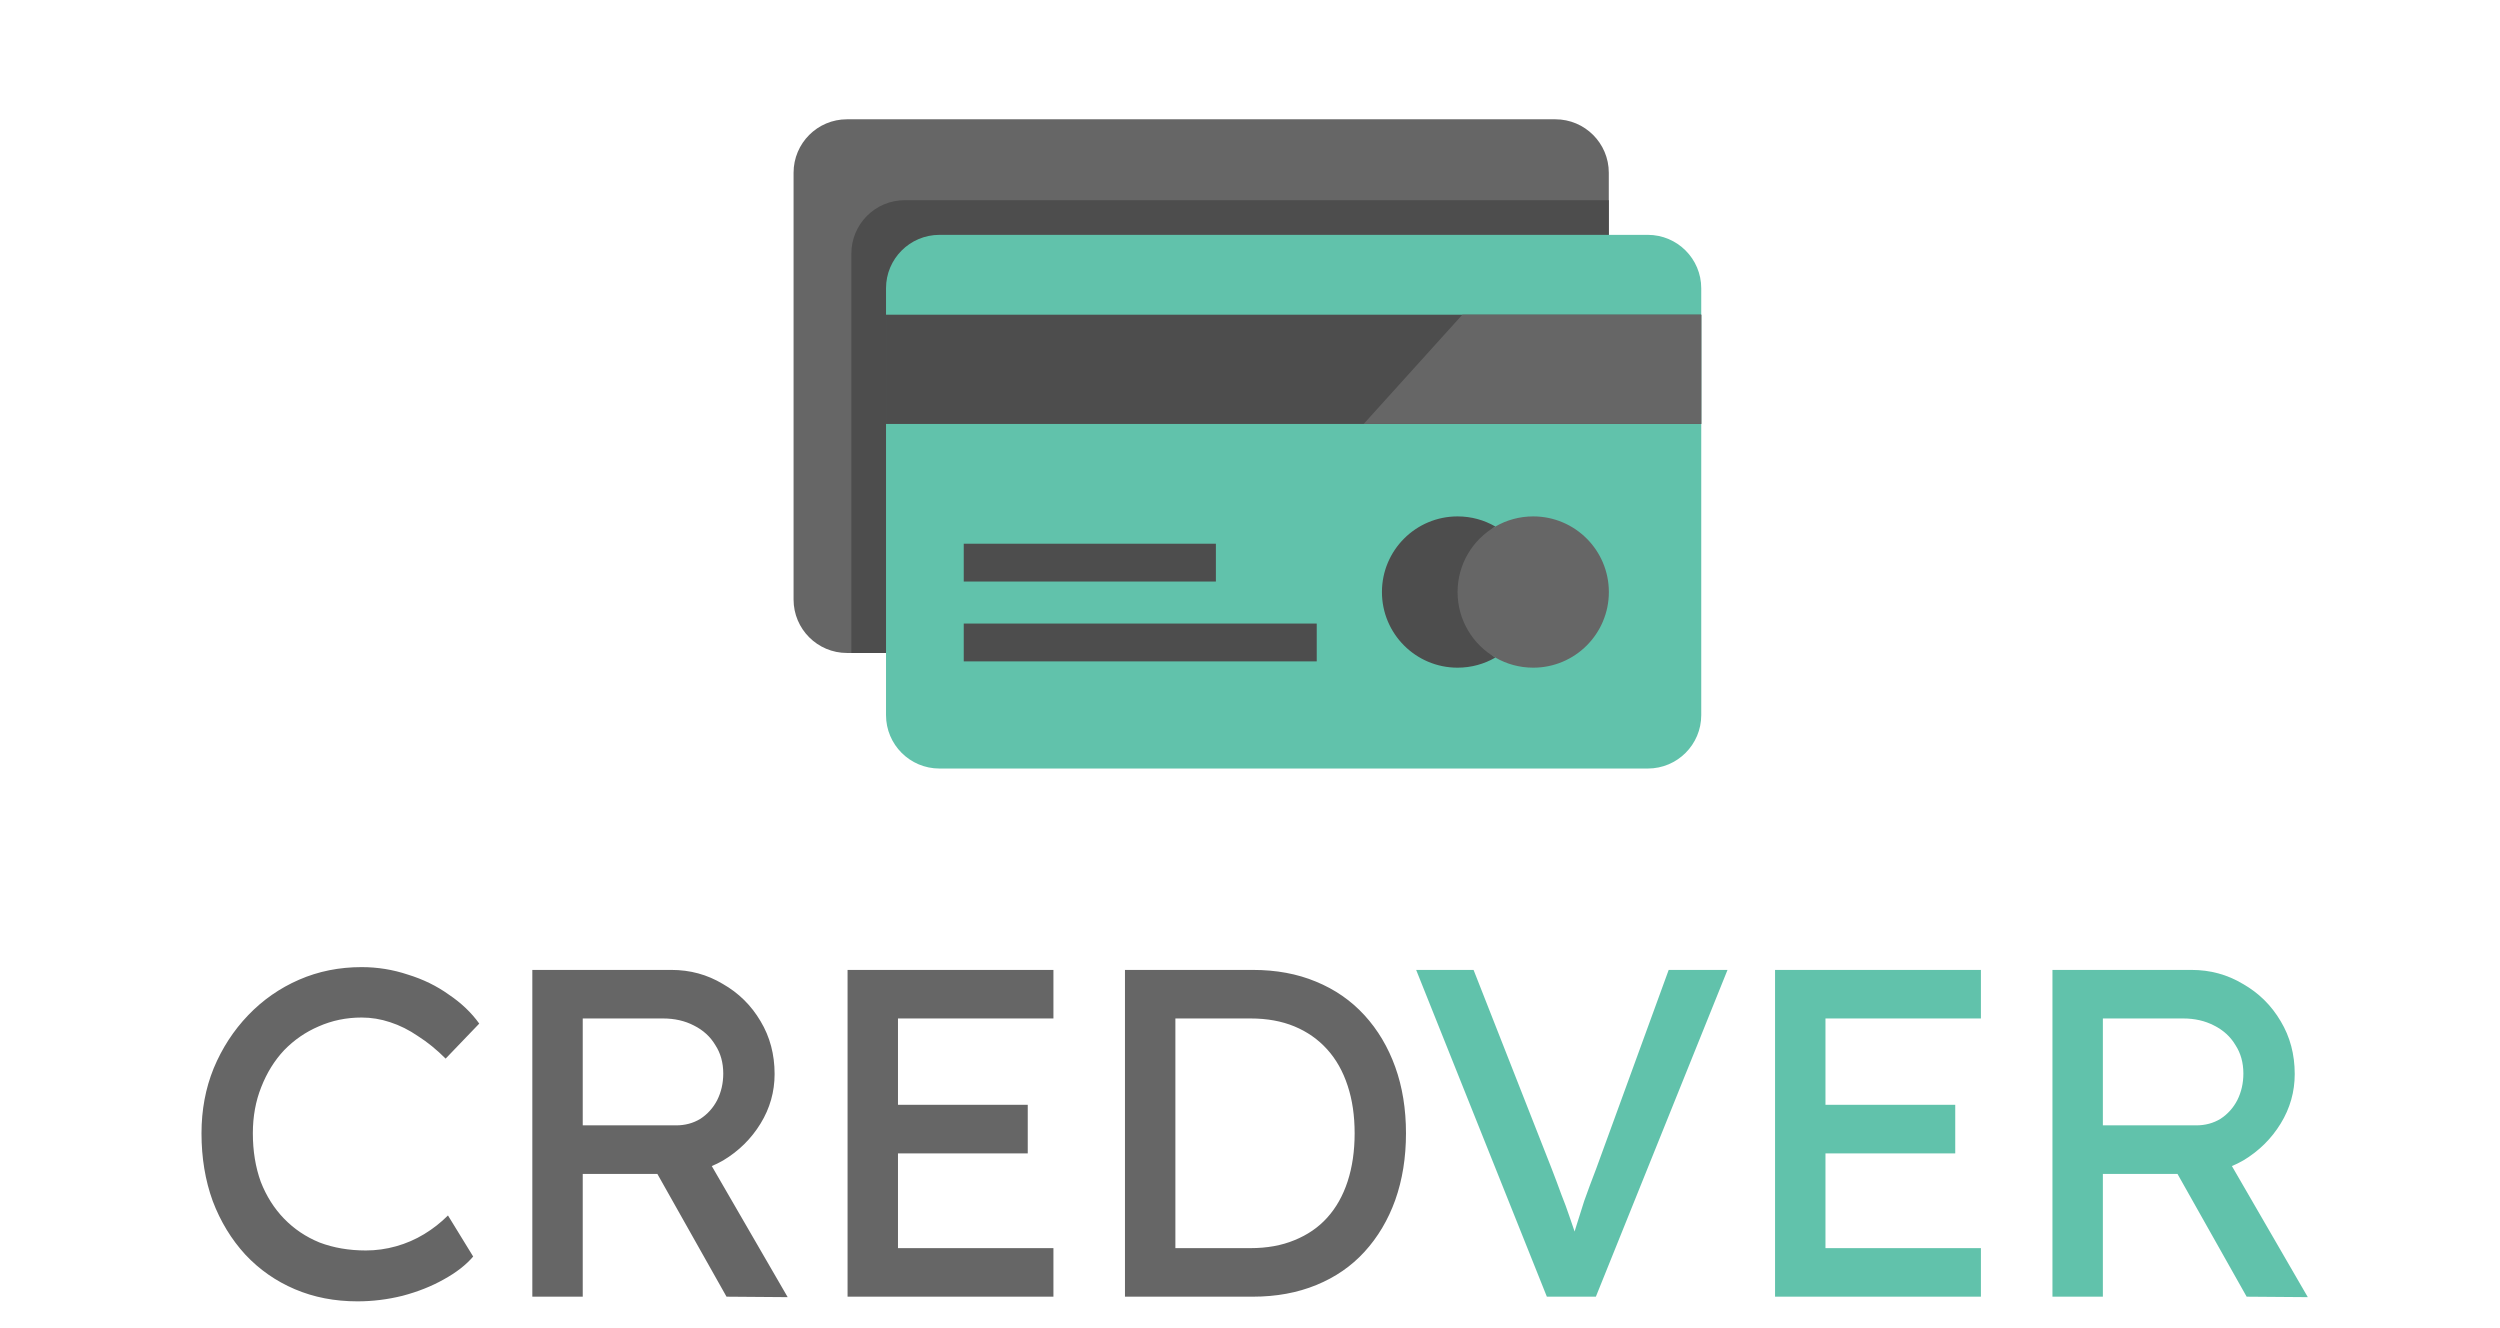
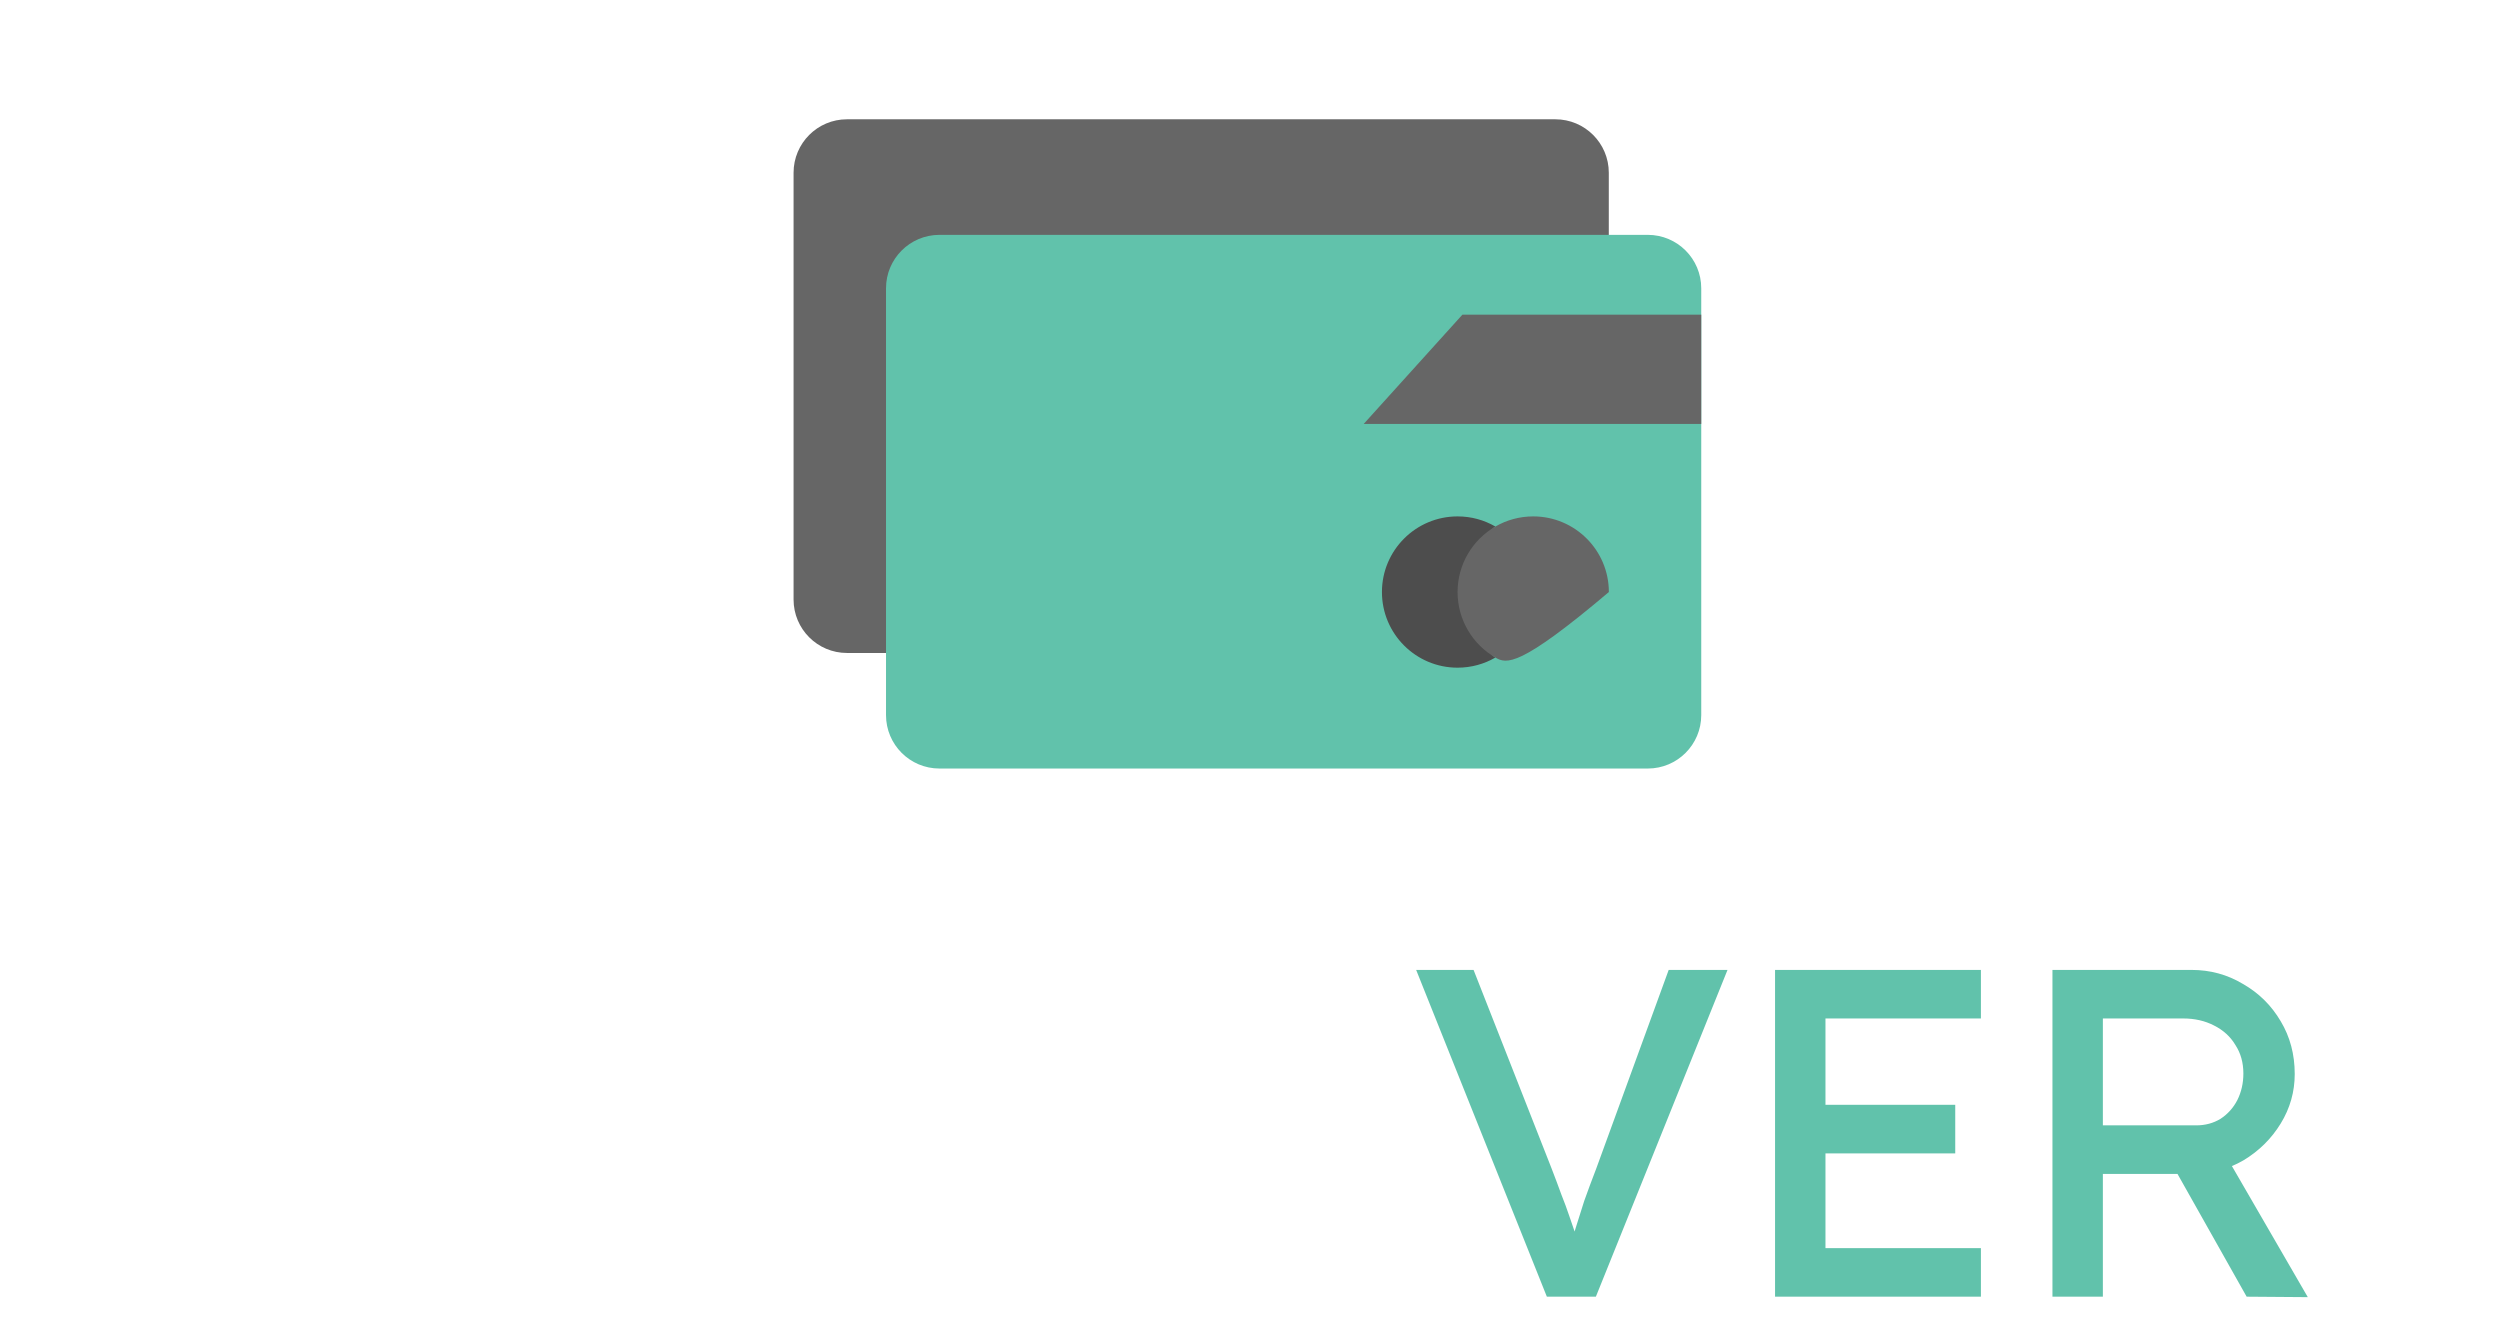
<svg xmlns="http://www.w3.org/2000/svg" width="482" height="256" viewBox="0 0 482 256" fill="none">
-   <path d="M68.909 250.9C64.529 250.9 60.509 250.12 56.849 248.56C53.189 247 50.009 244.78 47.309 241.9C44.609 238.96 42.509 235.51 41.009 231.55C39.569 227.59 38.849 223.24 38.849 218.5C38.849 214 39.629 209.83 41.189 205.99C42.809 202.09 45.029 198.67 47.849 195.73C50.669 192.79 53.939 190.51 57.659 188.89C61.379 187.27 65.399 186.46 69.719 186.46C72.779 186.46 75.749 186.94 78.629 187.9C81.569 188.8 84.209 190.09 86.549 191.77C88.949 193.39 90.899 195.25 92.399 197.35L85.919 204.1C84.179 202.36 82.409 200.92 80.609 199.78C78.869 198.58 77.069 197.68 75.209 197.08C73.409 196.48 71.579 196.18 69.719 196.18C66.779 196.18 64.019 196.75 61.439 197.89C58.919 198.97 56.699 200.5 54.779 202.48C52.919 204.46 51.449 206.83 50.369 209.59C49.289 212.29 48.749 215.26 48.749 218.5C48.749 221.92 49.259 225.04 50.279 227.86C51.359 230.62 52.859 232.99 54.779 234.97C56.699 236.95 58.979 238.48 61.619 239.56C64.319 240.58 67.289 241.09 70.529 241.09C72.509 241.09 74.459 240.82 76.379 240.28C78.299 239.74 80.099 238.96 81.779 237.94C83.459 236.92 84.989 235.72 86.369 234.34L91.229 242.26C89.849 243.88 87.959 245.35 85.559 246.67C83.219 247.99 80.579 249.04 77.639 249.82C74.759 250.54 71.849 250.9 68.909 250.9ZM102.633 250V187H129.453C133.053 187 136.353 187.9 139.353 189.7C142.413 191.44 144.843 193.84 146.643 196.9C148.443 199.9 149.343 203.29 149.343 207.07C149.343 210.49 148.443 213.67 146.643 216.61C144.843 219.55 142.443 221.92 139.443 223.72C136.443 225.46 133.113 226.33 129.453 226.33H112.353V250H102.633ZM140.073 250L124.053 221.56L134.043 219.31L151.863 250.09L140.073 250ZM112.353 216.97H130.353C132.093 216.97 133.653 216.55 135.033 215.71C136.413 214.81 137.493 213.61 138.273 212.11C139.053 210.55 139.443 208.84 139.443 206.98C139.443 204.88 138.933 203.05 137.913 201.49C136.953 199.87 135.573 198.61 133.773 197.71C132.033 196.81 130.053 196.36 127.833 196.36H112.353V216.97ZM163.411 250V187H203.101V196.36H173.131V240.64H203.101V250H163.411ZM167.821 222.37V213.01H198.151V222.37H167.821ZM216.894 250V187H241.554C246.054 187 250.104 187.75 253.704 189.25C257.364 190.75 260.484 192.91 263.064 195.73C265.644 198.55 267.624 201.88 269.004 205.72C270.384 209.56 271.074 213.82 271.074 218.5C271.074 223.18 270.384 227.47 269.004 231.37C267.624 235.21 265.644 238.54 263.064 241.36C260.544 244.12 257.454 246.25 253.794 247.75C250.134 249.25 246.054 250 241.554 250H216.894ZM226.614 241.63L226.344 240.64H241.104C244.284 240.64 247.104 240.13 249.564 239.11C252.084 238.09 254.184 236.65 255.864 234.79C257.604 232.87 258.924 230.53 259.824 227.77C260.724 225.01 261.174 221.92 261.174 218.5C261.174 215.08 260.724 212.02 259.824 209.32C258.924 206.56 257.604 204.22 255.864 202.3C254.124 200.38 252.024 198.91 249.564 197.89C247.104 196.87 244.284 196.36 241.104 196.36H226.074L226.614 195.55V241.63Z" fill="#666666" />
  <path d="M298.234 250L273.034 187H284.104L299.134 225.25C299.854 227.11 300.484 228.79 301.024 230.29C301.624 231.79 302.134 233.17 302.554 234.43C302.974 235.63 303.364 236.77 303.724 237.85C304.084 238.93 304.444 240.01 304.804 241.09L302.464 241.18C302.884 239.74 303.334 238.24 303.814 236.68C304.294 235.12 304.834 233.41 305.434 231.55C306.094 229.69 306.874 227.59 307.774 225.25L321.724 187H333.064L307.684 250H298.234ZM342.23 250V187H381.92V196.36H351.95V240.64H381.92V250H342.23ZM346.64 222.37V213.01H376.97V222.37H346.64ZM395.713 250V187H422.533C426.133 187 429.433 187.9 432.433 189.7C435.493 191.44 437.923 193.84 439.723 196.9C441.523 199.9 442.423 203.29 442.423 207.07C442.423 210.49 441.523 213.67 439.723 216.61C437.923 219.55 435.523 221.92 432.523 223.72C429.523 225.46 426.193 226.33 422.533 226.33H405.433V250H395.713ZM433.153 250L417.133 221.56L427.123 219.31L444.943 250.09L433.153 250ZM405.433 216.97H423.433C425.173 216.97 426.733 216.55 428.113 215.71C429.493 214.81 430.573 213.61 431.353 212.11C432.133 210.55 432.523 208.84 432.523 206.98C432.523 204.88 432.013 203.05 430.993 201.49C430.033 199.87 428.653 198.61 426.853 197.71C425.113 196.81 423.133 196.36 420.913 196.36H405.433V216.97Z" fill="#61C2AB" />
  <path d="M310.176 33.301V115.592C310.176 121.28 305.562 125.893 299.87 125.893H163.301C157.61 125.893 153 121.28 153 115.592V33.301C153 27.614 157.61 23 163.301 23H299.87C305.562 23 310.176 27.614 310.176 33.301Z" fill="#666666" />
-   <path d="M310.176 38.596V115.592C310.176 121.28 305.562 125.893 299.871 125.893H164.141V48.898C164.141 43.21 168.75 38.596 174.442 38.596H310.176Z" fill="#4D4D4D" />
  <path d="M328 55.581V137.872C328 143.56 323.386 148.173 317.695 148.173H181.126C175.434 148.173 170.824 143.56 170.824 137.872V55.581C170.824 49.894 175.434 45.28 181.126 45.28H317.694C323.386 45.28 328 49.894 328 55.581Z" fill="#61C2AB" />
-   <path d="M328 60.673H170.824V81.739H328V60.673Z" fill="#4D4D4D" />
  <path d="M288.308 101.515C283.954 104.035 283.954 124.257 288.308 126.777C286.162 128.02 283.678 128.729 281.021 128.729C272.968 128.729 266.438 122.199 266.438 114.146C266.438 106.093 272.968 99.562 281.021 99.562C283.678 99.562 286.161 100.271 288.308 101.515Z" fill="#4D4D4D" />
-   <path d="M288.309 101.515C290.456 100.271 292.947 99.562 295.605 99.562C303.658 99.562 310.188 106.092 310.188 114.146C310.188 122.199 303.658 128.729 295.605 128.729C292.947 128.729 290.456 128.02 288.309 126.777C283.954 124.257 281.021 119.542 281.021 114.146C281.021 108.75 283.954 104.035 288.309 101.515Z" fill="#666666" />
-   <path d="M234.422 104.829H185.811V112.12H234.422V104.829Z" fill="#4D4D4D" />
-   <path d="M253.866 120.222H185.811V127.514H253.866V120.222Z" fill="#4D4D4D" />
+   <path d="M288.309 101.515C290.456 100.271 292.947 99.562 295.605 99.562C303.658 99.562 310.188 106.092 310.188 114.146C292.947 128.729 290.456 128.02 288.309 126.777C283.954 124.257 281.021 119.542 281.021 114.146C281.021 108.75 283.954 104.035 288.309 101.515Z" fill="#666666" />
  <path d="M328 60.673V81.739H262.918L281.945 60.673H328Z" fill="#666666" />
</svg>